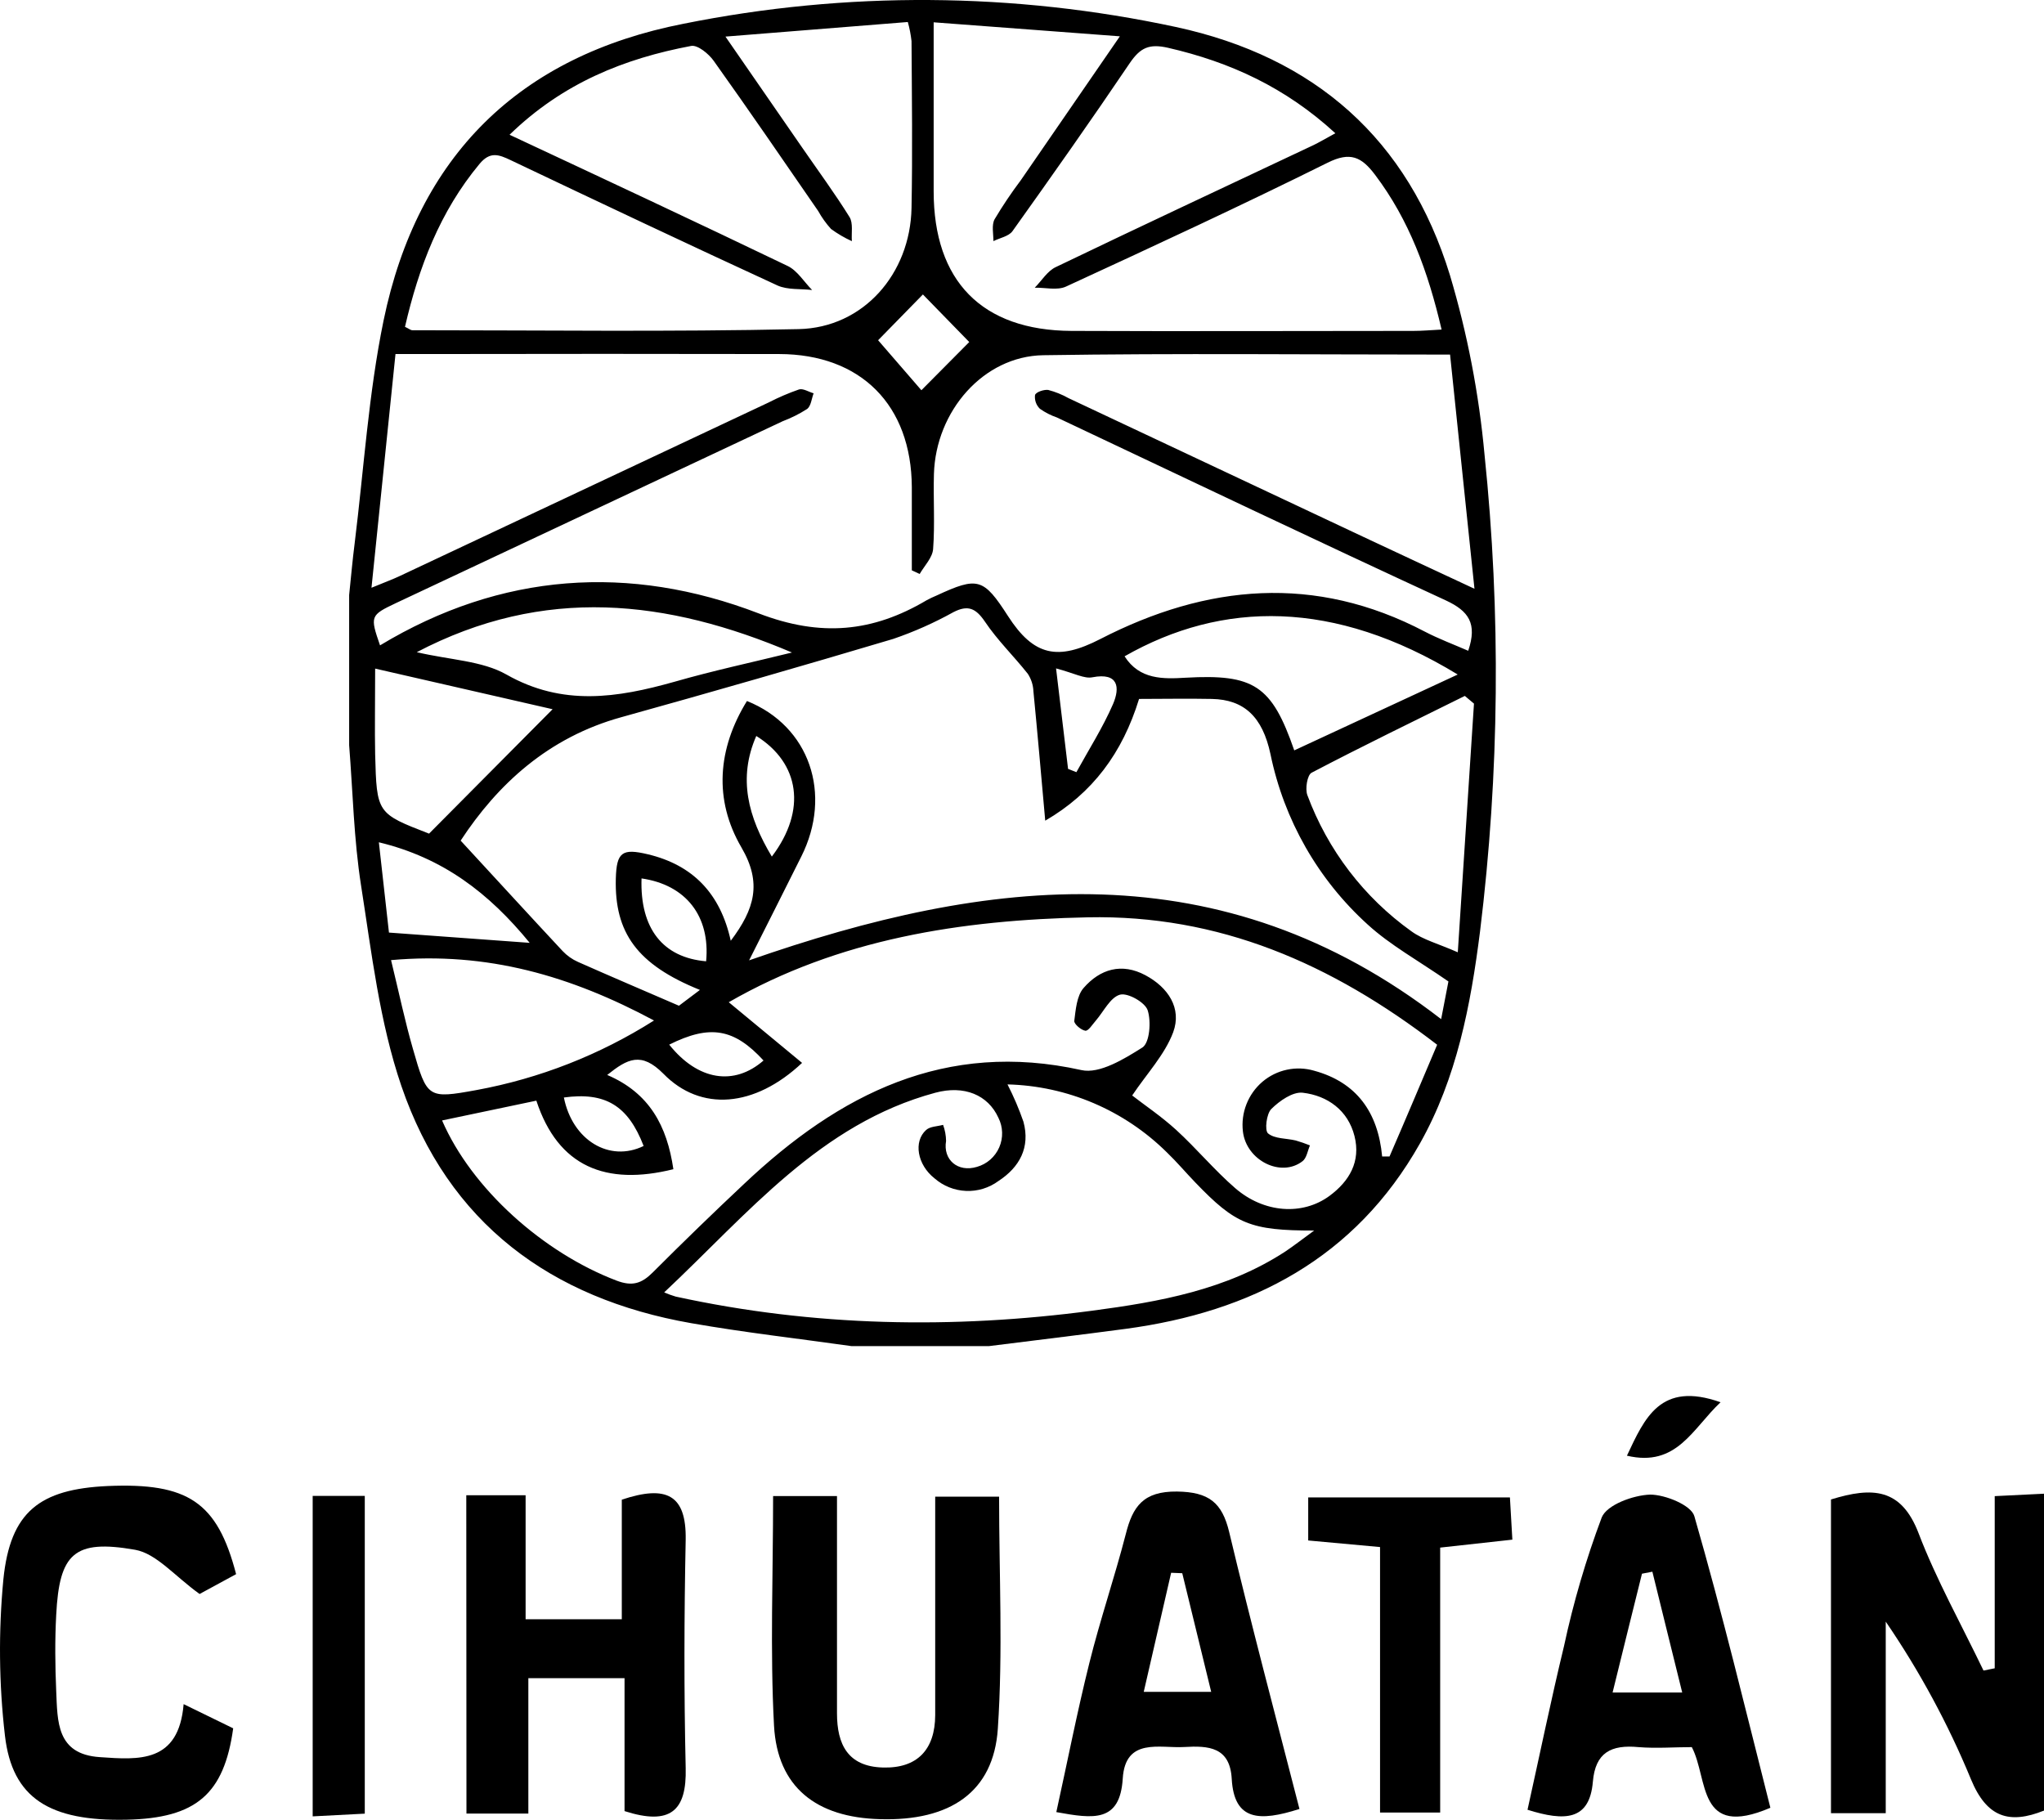
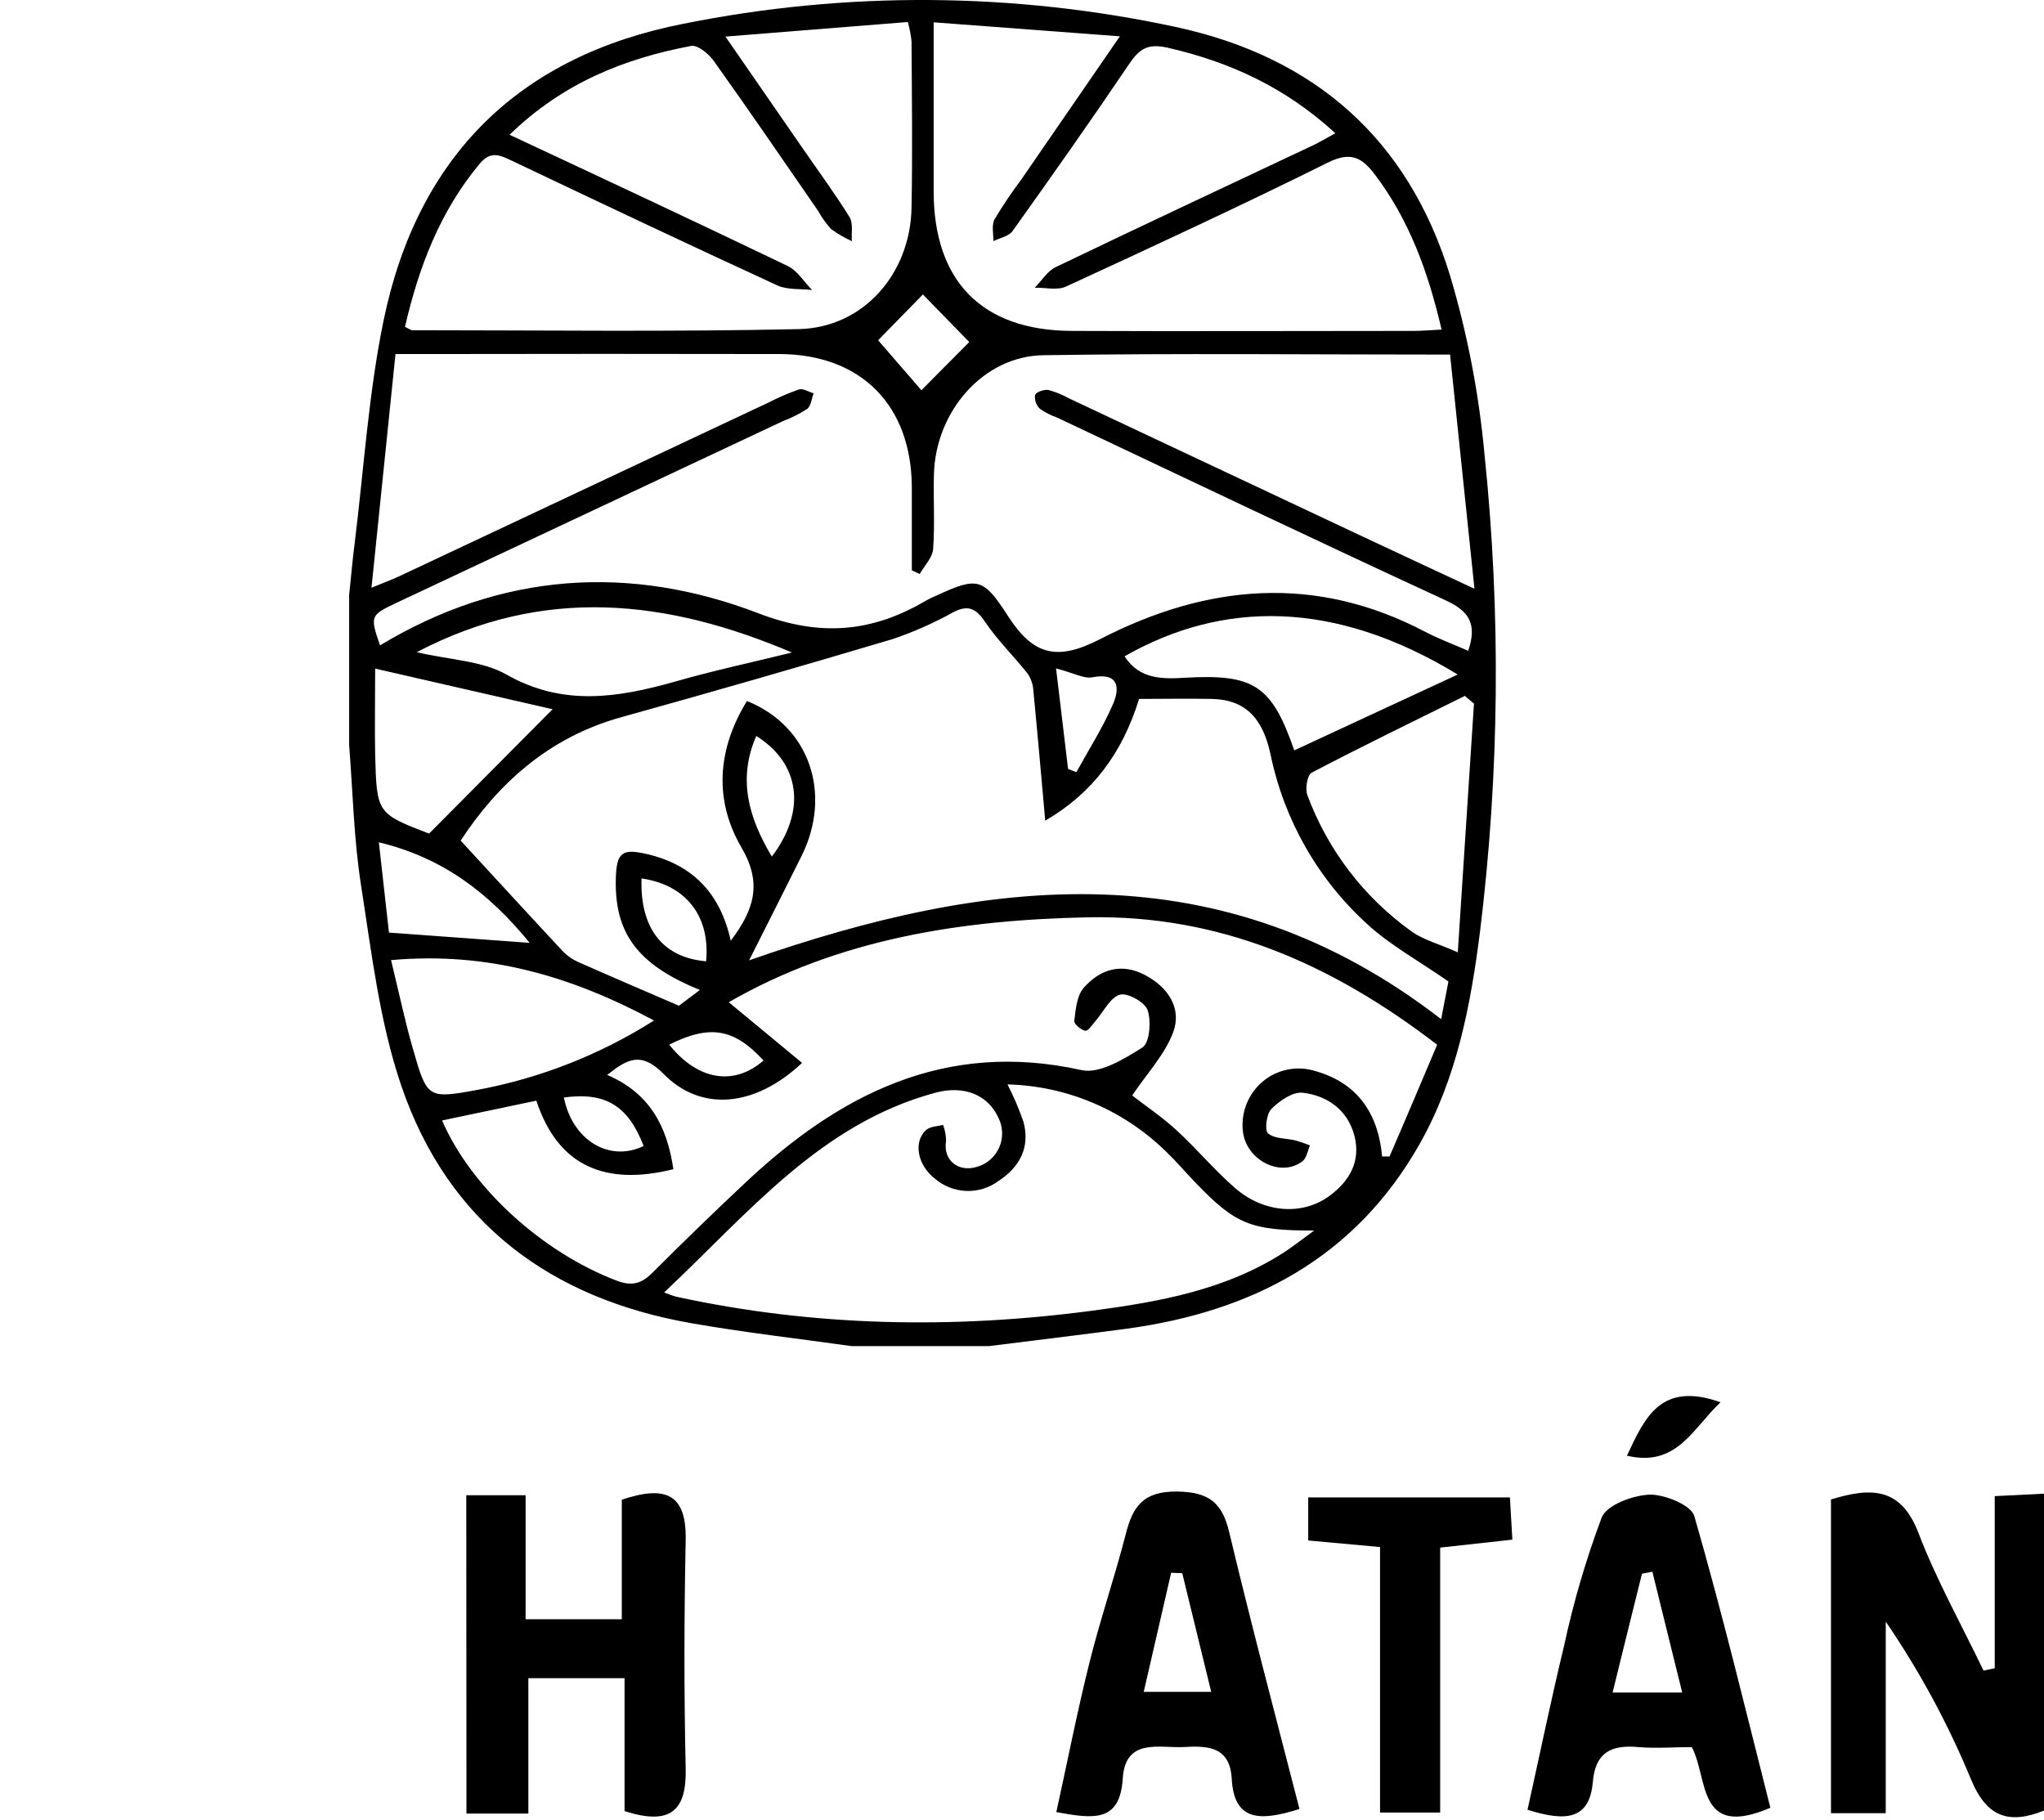
<svg xmlns="http://www.w3.org/2000/svg" width="82" height="73" viewBox="0 0 82 73" fill="none">
  <path d="M39.681 54.001H34.153C32.012 53.698 29.861 53.456 27.732 53.082C22.106 52.098 17.984 49.072 16.1 43.561C15.226 40.997 14.908 38.225 14.485 35.525C14.194 33.669 14.156 31.773 14.007 29.895V23.869C14.08 23.174 14.14 22.479 14.229 21.787C14.598 18.806 14.785 15.789 15.388 12.858C16.752 6.251 20.838 2.242 27.421 0.953C33.946 -0.36 40.668 -0.316 47.175 1.083C52.737 2.284 56.492 5.576 58.169 11.043C58.868 13.387 59.332 15.796 59.555 18.234C60.216 24.599 60.155 31.018 59.375 37.369C59.001 40.321 58.443 43.25 56.963 45.874C54.365 50.48 50.205 52.633 45.155 53.31C43.327 53.554 41.494 53.772 39.681 54.001ZM14.903 23.579C15.502 23.333 15.771 23.234 16.031 23.111C20.968 20.791 25.904 18.469 30.838 16.145C31.231 15.943 31.637 15.768 32.055 15.623C32.219 15.574 32.444 15.722 32.64 15.778C32.557 16.002 32.535 16.287 32.382 16.405C32.072 16.604 31.742 16.769 31.398 16.899C26.229 19.331 21.058 21.763 15.886 24.193C14.852 24.682 14.841 24.72 15.246 25.89C20.1 22.963 25.256 22.618 30.433 24.606C32.927 25.565 35.013 25.361 37.176 24.079C37.306 24.009 37.44 23.945 37.576 23.889C39.227 23.124 39.456 23.189 40.439 24.716C41.476 26.327 42.441 26.509 44.136 25.639C48.414 23.436 52.757 23.032 57.155 25.336C57.718 25.63 58.316 25.852 58.901 26.107C59.273 25.014 58.919 24.514 58.011 24.09C52.79 21.681 47.6 19.205 42.401 16.748C42.158 16.665 41.928 16.547 41.718 16.399C41.645 16.328 41.589 16.241 41.555 16.145C41.521 16.049 41.51 15.947 41.523 15.845C41.567 15.724 41.881 15.621 42.05 15.643C42.334 15.717 42.608 15.827 42.864 15.971L54.67 21.526C56.058 22.179 57.448 22.824 59.152 23.62C58.808 20.289 58.485 17.259 58.173 14.225C52.545 14.225 47.197 14.167 41.852 14.25C39.454 14.288 37.541 16.491 37.467 19.016C37.438 20.018 37.509 21.034 37.434 22.026C37.409 22.371 37.084 22.699 36.895 23.026L36.58 22.88C36.58 21.76 36.58 20.655 36.58 19.543C36.564 16.251 34.537 14.209 31.258 14.203C26.535 14.194 21.813 14.194 17.092 14.203H15.866L14.903 23.579ZM30.052 38.526C39.676 35.164 48.982 34.059 57.815 40.885C57.967 40.103 58.065 39.59 58.107 39.373C56.886 38.526 55.778 37.92 54.87 37.091C52.879 35.289 51.511 32.894 50.968 30.253C50.648 28.75 49.907 28.066 48.617 28.039C47.636 28.019 46.655 28.039 45.696 28.039C45.029 30.206 43.834 31.818 41.932 32.923C41.761 31.011 41.618 29.37 41.458 27.732C41.448 27.484 41.371 27.243 41.236 27.035C40.675 26.323 40.017 25.691 39.509 24.933C39.144 24.397 38.829 24.261 38.252 24.556C37.478 24.986 36.669 25.346 35.832 25.632C32.206 26.712 28.573 27.758 24.932 28.77C21.995 29.579 19.957 31.47 18.48 33.723C19.928 35.291 21.241 36.728 22.569 38.151C22.744 38.336 22.953 38.485 23.185 38.588C24.495 39.169 25.812 39.731 27.238 40.347L28.079 39.713C25.557 38.696 24.649 37.416 24.705 35.249C24.734 34.182 24.96 34.025 25.993 34.272C27.792 34.702 28.9 35.841 29.316 37.741C30.273 36.47 30.58 35.424 29.743 33.994C28.631 32.089 28.782 30.041 29.966 28.122C32.484 29.133 33.401 31.858 32.146 34.361C31.463 35.733 30.764 37.111 30.052 38.526ZM45.42 43.947C45.909 44.328 46.588 44.783 47.184 45.327C48.003 46.076 48.717 46.941 49.553 47.665C50.712 48.669 52.256 48.77 53.335 47.976C54.132 47.387 54.599 46.598 54.338 45.572C54.078 44.545 53.259 43.953 52.263 43.837C51.862 43.79 51.331 44.162 51.002 44.489C50.806 44.684 50.728 45.35 50.87 45.468C51.139 45.693 51.609 45.661 51.983 45.753C52.175 45.809 52.366 45.875 52.552 45.95C52.456 46.174 52.419 46.455 52.256 46.582C51.391 47.255 49.996 46.553 49.862 45.39C49.819 45.019 49.868 44.643 50.005 44.296C50.141 43.949 50.36 43.641 50.643 43.399C50.926 43.158 51.264 42.991 51.627 42.914C51.989 42.836 52.365 42.85 52.721 42.954C54.412 43.416 55.282 44.608 55.448 46.394H55.744C56.412 44.854 57.061 43.312 57.655 41.912C53.397 38.638 48.895 36.692 43.64 36.8C38.548 36.905 33.648 37.667 29.236 40.206L32.177 42.64C30.271 44.433 28.11 44.606 26.616 43.077C25.726 42.181 25.178 42.468 24.36 43.124C26.059 43.85 26.76 45.173 27.014 46.905C24.309 47.577 22.389 46.811 21.517 44.155L17.735 44.949C18.919 47.687 21.793 50.255 24.734 51.374C25.368 51.616 25.744 51.488 26.184 51.049C27.387 49.845 28.609 48.66 29.85 47.495C33.665 43.891 37.925 41.717 43.385 42.929C44.112 43.091 45.102 42.481 45.831 42.022C46.123 41.831 46.188 40.975 46.041 40.527C45.936 40.209 45.238 39.816 44.928 39.904C44.539 40.016 44.279 40.576 43.958 40.948C43.825 41.098 43.663 41.365 43.542 41.349C43.371 41.327 43.082 41.076 43.097 40.955C43.155 40.507 43.195 39.955 43.467 39.639C44.134 38.871 45.002 38.615 45.952 39.124C46.861 39.61 47.422 40.446 47.064 41.414C46.726 42.313 46.007 43.071 45.42 43.947ZM57.833 13.221C57.288 10.888 56.534 8.826 55.164 7.013C54.621 6.291 54.167 6.076 53.262 6.527C49.796 8.248 46.283 9.875 42.768 11.495C42.417 11.659 41.934 11.533 41.511 11.542C41.789 11.262 42.021 10.87 42.355 10.715C45.776 9.07 49.215 7.463 52.648 5.843C52.93 5.711 53.197 5.547 53.571 5.346C51.569 3.506 49.344 2.488 46.857 1.917C46.096 1.744 45.745 1.917 45.327 2.526C43.792 4.799 42.212 7.04 40.619 9.272C40.468 9.483 40.112 9.543 39.854 9.673C39.854 9.377 39.774 9.028 39.901 8.795C40.224 8.253 40.576 7.729 40.955 7.226C42.23 5.377 43.502 3.526 44.926 1.457L37.456 0.895V7.672C37.456 11.278 39.394 13.257 42.984 13.275C47.558 13.295 52.132 13.275 56.705 13.275C57.041 13.275 57.368 13.245 57.833 13.221ZM20.442 5.406C24.277 7.199 27.95 8.916 31.601 10.671C31.99 10.859 32.255 11.307 32.58 11.634C32.115 11.58 31.599 11.634 31.196 11.455C27.612 9.805 24.046 8.118 20.485 6.424C20.011 6.199 19.664 6.067 19.243 6.569C17.642 8.49 16.796 10.736 16.247 13.111C16.416 13.19 16.469 13.248 16.547 13.248C21.713 13.248 26.878 13.317 32.041 13.203C34.633 13.147 36.517 10.989 36.568 8.344C36.611 6.114 36.582 3.882 36.568 1.65C36.539 1.391 36.49 1.134 36.419 0.883L29.103 1.468C30.266 3.154 31.234 4.55 32.202 5.951C32.833 6.865 33.494 7.764 34.081 8.707C34.233 8.954 34.15 9.348 34.175 9.675C33.88 9.541 33.6 9.377 33.338 9.185C33.139 8.965 32.966 8.723 32.822 8.463C31.432 6.446 30.05 4.429 28.631 2.439C28.429 2.156 27.986 1.793 27.726 1.843C25.056 2.347 22.585 3.324 20.442 5.406ZM40.419 43.505C40.667 43.988 40.88 44.487 41.058 45C41.338 46.031 40.902 46.824 40.059 47.376C39.682 47.654 39.223 47.796 38.756 47.776C38.289 47.757 37.842 47.579 37.489 47.27C36.797 46.724 36.639 45.793 37.153 45.332C37.314 45.186 37.598 45.191 37.834 45.126C37.91 45.332 37.951 45.551 37.954 45.771C37.823 46.524 38.424 47.044 39.193 46.811C39.39 46.755 39.573 46.657 39.727 46.521C39.881 46.386 40.004 46.218 40.086 46.03C40.169 45.841 40.208 45.636 40.202 45.43C40.196 45.224 40.145 45.022 40.052 44.839C39.636 43.924 38.679 43.525 37.523 43.837C32.898 45.085 30.008 48.691 26.645 51.847C26.795 51.912 26.95 51.968 27.107 52.015C32.64 53.223 38.23 53.321 43.812 52.582C46.512 52.225 49.204 51.746 51.56 50.209C51.896 49.984 52.209 49.74 52.721 49.366C50.156 49.366 49.564 49.113 47.954 47.438C47.569 47.039 47.209 46.611 46.81 46.228C45.099 44.537 42.815 43.563 40.419 43.503V43.505ZM59.132 28.227L58.765 27.918C56.712 28.936 54.648 29.935 52.617 31C52.443 31.092 52.354 31.645 52.447 31.896C53.264 34.098 54.718 36.001 56.621 37.36C57.088 37.701 57.689 37.853 58.483 38.203C58.712 34.689 58.921 31.448 59.132 28.225V28.227ZM15.688 38.517C16.015 39.861 16.249 40.982 16.563 42.069C17.132 44.057 17.159 44.086 19.119 43.729C21.646 43.264 24.062 42.317 26.237 40.939C22.901 39.153 19.559 38.171 15.688 38.517ZM51.922 30.103L58.48 27.06C53.522 24.039 49.033 24.095 45.115 26.329C45.716 27.273 46.672 27.241 47.562 27.188C50.301 27.035 51.019 27.49 51.922 30.103ZM16.707 26.161C18.062 26.479 19.337 26.506 20.313 27.058C22.571 28.342 24.762 27.997 27.056 27.351C28.613 26.903 30.199 26.565 31.772 26.177C26.767 24.052 21.835 23.481 16.707 26.17V26.161ZM17.219 33.436L22.169 28.452L15.05 26.822C15.05 28.207 15.03 29.232 15.05 30.256C15.112 32.633 15.121 32.633 17.219 33.445V33.436ZM34.686 14.203L34.766 13.116L36.964 15.655C37.518 15.097 38.453 14.153 39.389 13.212L39.331 14.18L36.544 11.32L37.434 11.394L34.686 14.203ZM21.25 37.824C19.617 35.827 17.773 34.411 15.199 33.79L15.604 37.412L21.25 37.824ZM30.974 34.35C32.366 32.504 32.086 30.614 30.34 29.525C29.596 31.224 30.012 32.773 30.962 34.361L30.974 34.35ZM42.366 26.811C42.537 28.243 42.693 29.547 42.848 30.845L43.182 30.977C43.68 30.07 44.245 29.184 44.653 28.243C44.935 27.584 44.875 26.97 43.827 27.17C43.496 27.237 43.129 27.017 42.355 26.811H42.366ZM25.737 35.238C25.668 37.255 26.6 38.418 28.328 38.564C28.498 36.766 27.53 35.495 25.726 35.238H25.737ZM22.622 44.03C22.963 45.742 24.447 46.643 25.821 45.973C25.196 44.35 24.282 43.797 22.609 44.03H22.622ZM26.849 41.91C28.002 43.353 29.454 43.572 30.631 42.544C29.456 41.266 28.491 41.085 26.843 41.91H26.849Z" fill="black" />
  <g clip-path="url(#clip0_361_3085)">
    <path d="M80.023 66.927V60.02L82 59.923V72.635C80.609 73.192 79.704 72.917 79.071 71.382C78.155 69.162 77.009 67.041 75.651 65.055V72.74H73.454V60.154C75.113 59.644 76.274 59.687 76.973 61.52C77.672 63.352 78.694 65.189 79.573 67.017L80.023 66.927Z" fill="black" />
    <path d="M18.706 59.984H21.086V64.96H24.945V60.162C26.746 59.561 27.537 59.97 27.508 61.766C27.446 64.819 27.438 67.876 27.508 70.929C27.552 72.642 26.9 73.247 25.055 72.656V67.322H21.196V72.754H18.713L18.706 59.984Z" fill="black" />
-     <path d="M31.015 60.017H33.578C33.578 62.998 33.578 65.866 33.578 68.734C33.578 69.98 34.014 70.864 35.409 70.907C36.804 70.951 37.514 70.183 37.518 68.803C37.518 65.927 37.518 63.056 37.518 60.042H40.081C40.081 63.168 40.239 66.275 40.03 69.357C39.858 71.892 38.115 73.062 35.307 72.979C32.744 72.914 31.188 71.693 31.052 69.234C30.891 66.221 31.015 63.19 31.015 60.017Z" fill="black" />
    <path d="M71.023 72.522C68.069 73.786 68.544 71.367 67.871 70.089C67.168 70.089 66.447 70.147 65.733 70.089C64.634 69.984 64.001 70.306 63.902 71.476C63.77 73.037 62.781 73.073 61.28 72.602C61.767 70.411 62.218 68.213 62.745 66.032C63.121 64.279 63.627 62.556 64.257 60.875C64.462 60.368 65.52 59.981 66.201 59.959C66.805 59.959 67.849 60.383 67.973 60.825C69.094 64.71 70.042 68.651 71.023 72.522ZM64.693 67.898H67.486C67.065 66.188 66.677 64.638 66.289 63.052L65.872 63.132C65.491 64.667 65.106 66.213 64.693 67.898Z" fill="black" />
    <path d="M52.131 72.57C50.523 73.084 49.509 73.048 49.414 71.364C49.344 70.081 48.484 70.027 47.506 70.085C46.529 70.143 45.145 69.69 45.042 71.349C44.932 73.12 43.867 72.968 42.377 72.696C42.827 70.654 43.212 68.68 43.698 66.731C44.13 64.989 44.713 63.287 45.163 61.545C45.441 60.433 45.866 59.821 47.221 59.836C48.498 59.854 49.026 60.278 49.311 61.458C50.194 65.163 51.175 68.85 52.131 72.57ZM47.429 63.113L46.983 63.095C46.617 64.682 46.251 66.264 45.884 67.872H48.59L47.429 63.113Z" fill="black" />
-     <path d="M9.472 63.15L8.007 63.946C7.001 63.222 6.276 62.324 5.419 62.172C2.969 61.744 2.38 62.324 2.255 64.783C2.2 65.801 2.211 66.826 2.255 67.843C2.31 69.049 2.255 70.378 4.009 70.491C5.569 70.599 7.169 70.737 7.367 68.365L9.355 69.335C8.989 71.983 7.861 72.939 5.086 73.001C1.999 73.069 0.487 72.146 0.198 69.625C-0.043 67.546 -0.063 65.447 0.135 63.363C0.41 60.636 1.6 59.742 4.313 59.615C7.535 59.477 8.718 60.249 9.472 63.15Z" fill="black" />
    <path d="M52.482 61.799V60.071H60.574C60.599 60.556 60.632 61.103 60.672 61.766L57.776 62.085V72.714H55.364V62.063L52.482 61.799Z" fill="black" />
-     <path d="M12.544 60.01H14.634V72.758L12.544 72.867V60.01Z" fill="black" />
    <path d="M69.024 56.254C67.893 57.319 67.27 58.869 65.268 58.398C65.981 56.888 66.608 55.399 69.024 56.254Z" fill="black" />
  </g>
  <defs>
    <clipPath id="clip0_361_3085">
      <rect width="82" height="17" fill="white" transform="translate(0 56.001)" />
    </clipPath>
  </defs>
</svg>